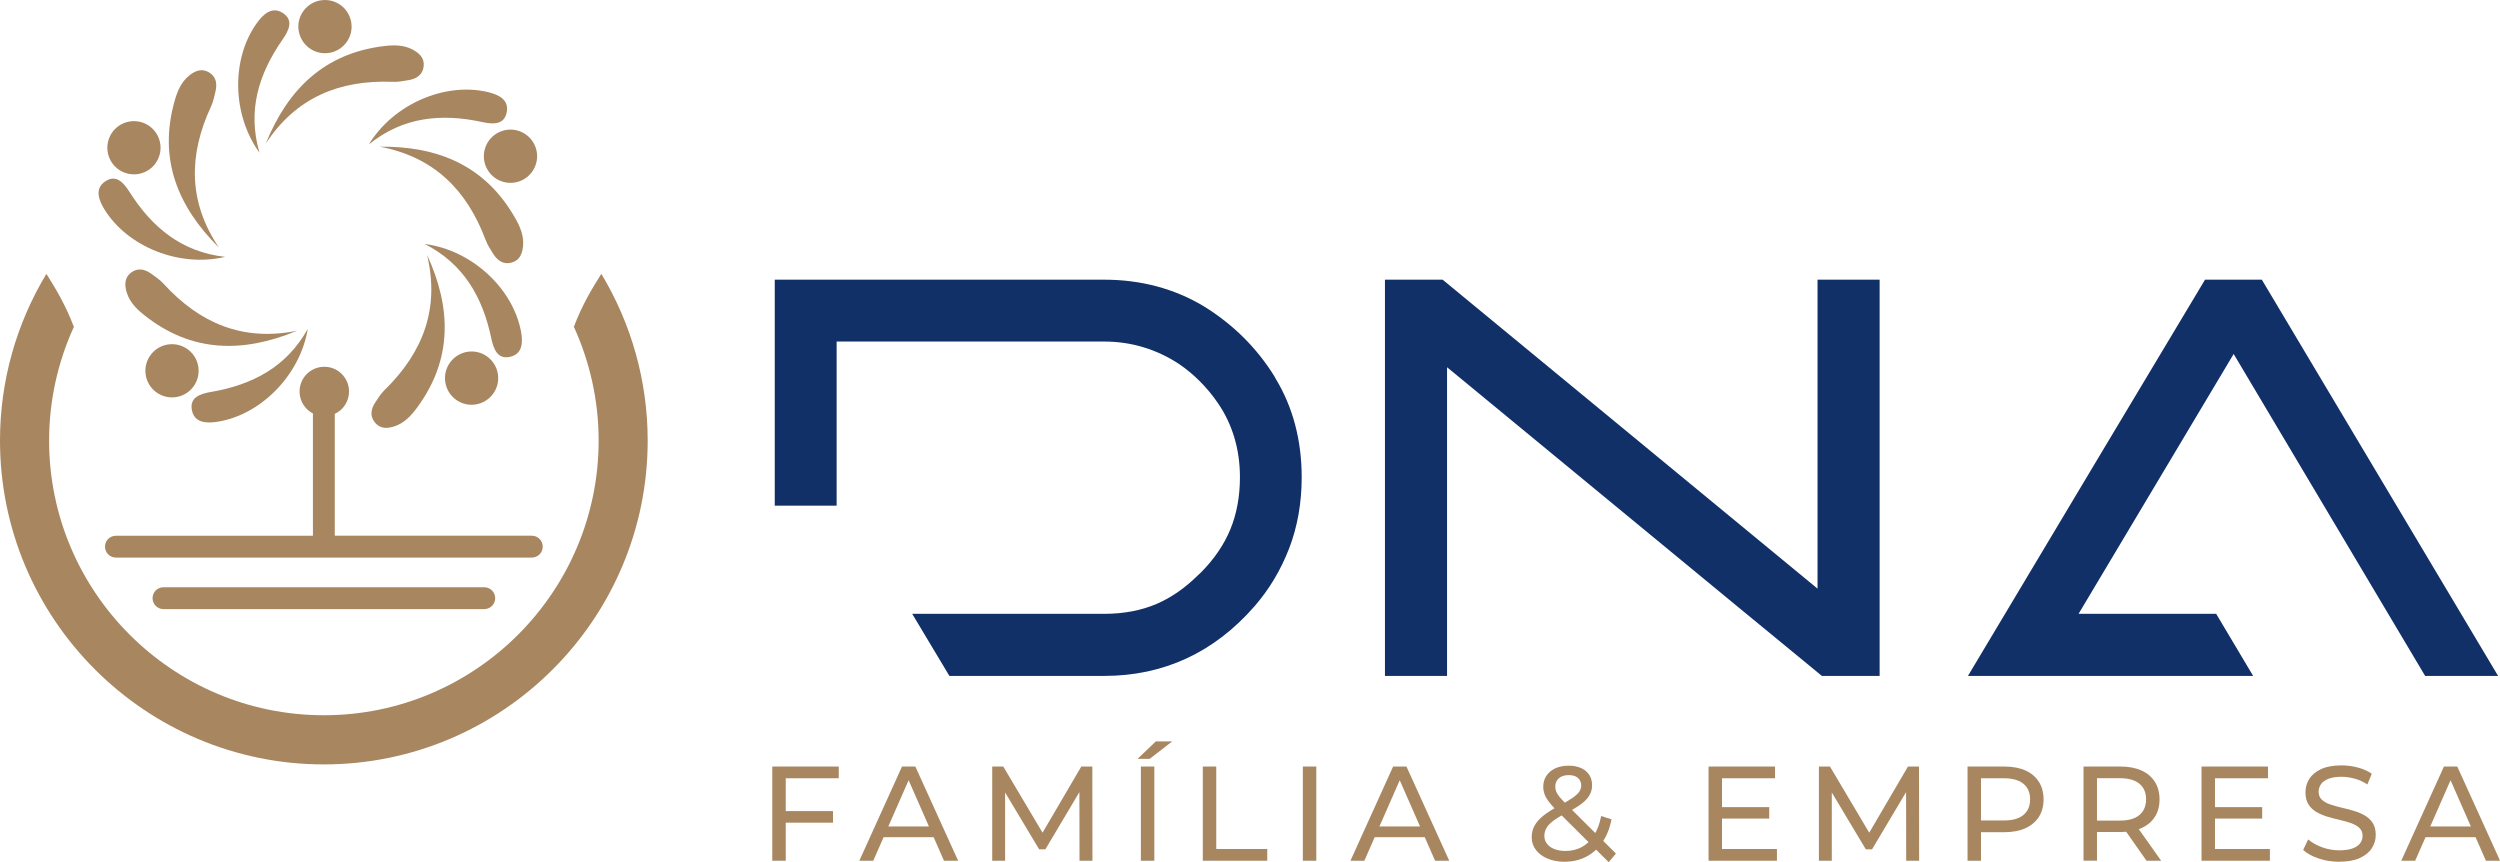
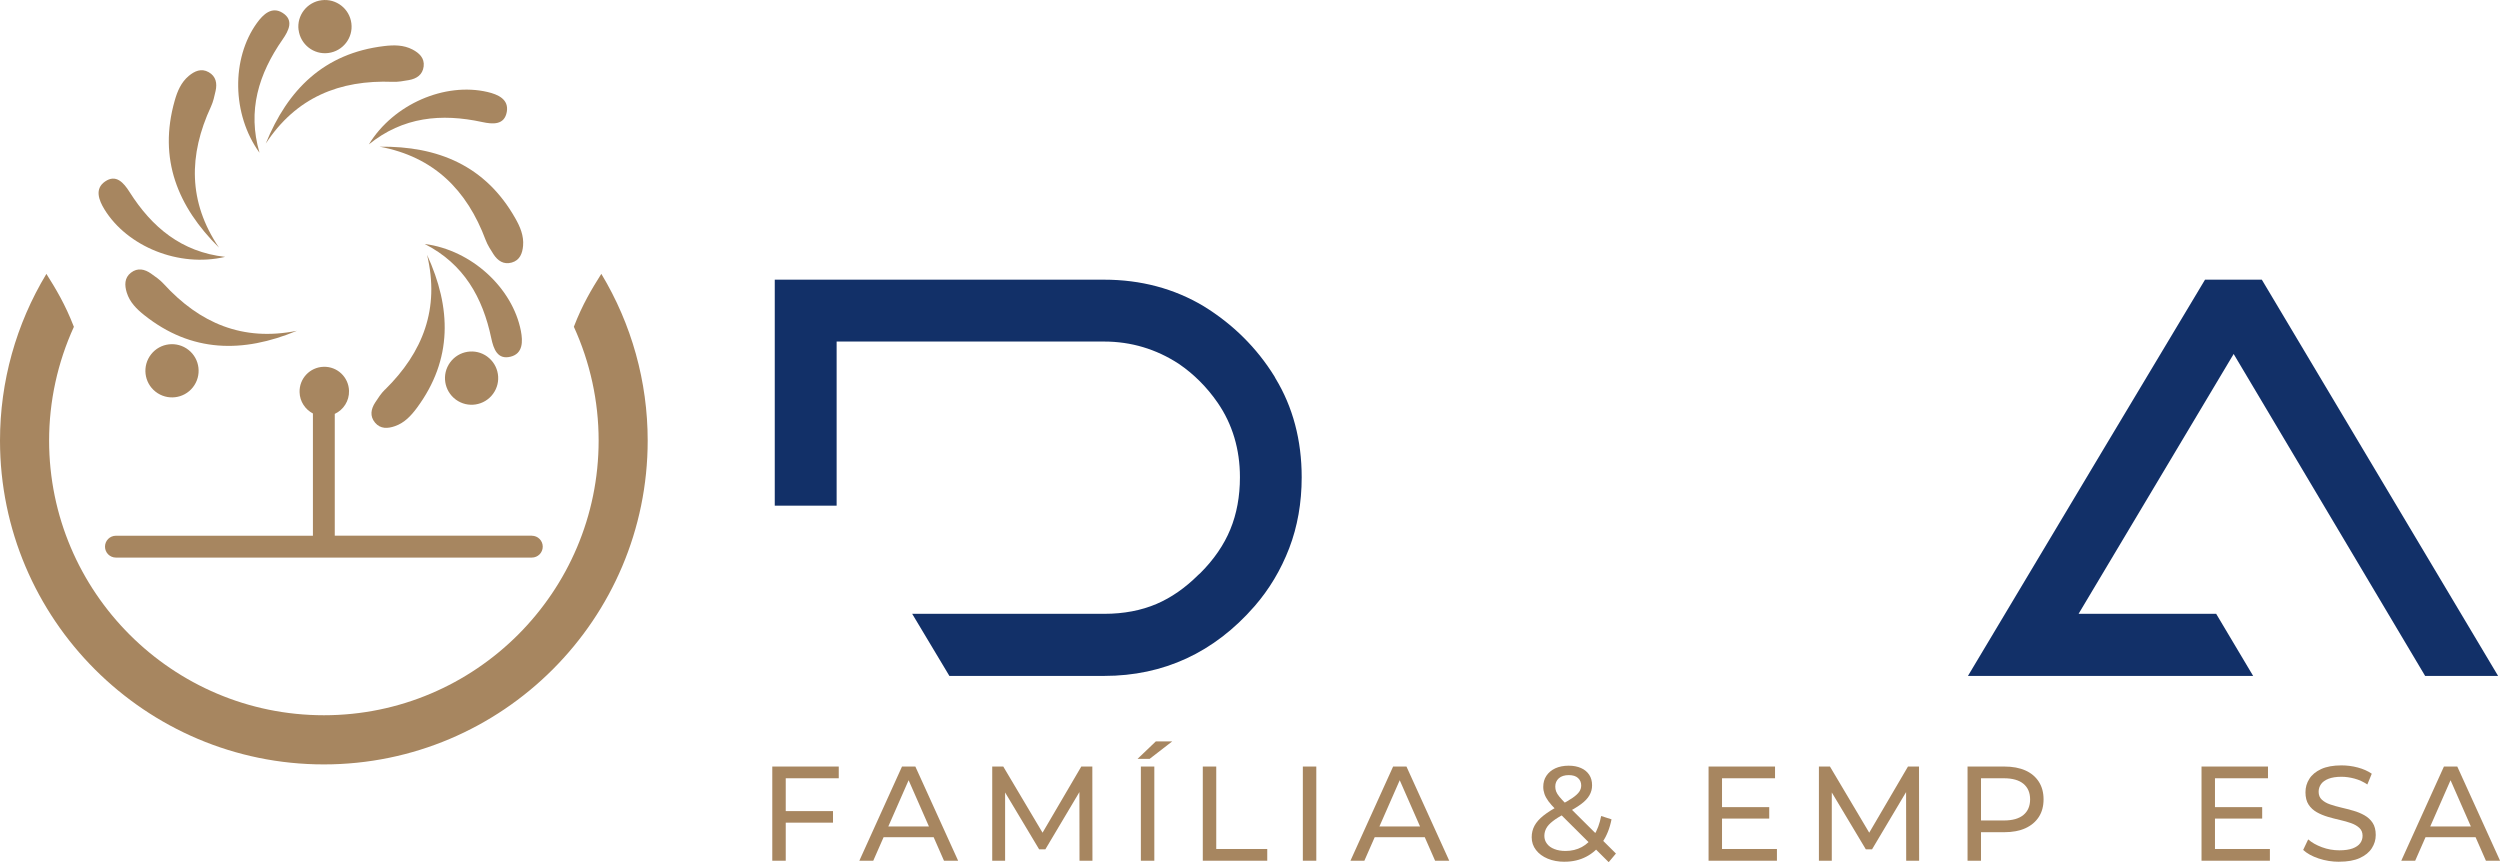
<svg xmlns="http://www.w3.org/2000/svg" id="Camada_2" viewBox="0 0 434.78 149.94">
  <defs>
    <style>.cls-1,.cls-2{fill:#a78660;}.cls-3{fill:#123068;}.cls-2{fill-rule:evenodd;}</style>
  </defs>
  <g id="Camada_1-2">
-     <path class="cls-1" d="m84.22,102.13H28.43c-1.05,0-1.9.85-1.9,1.9s.85,1.9,1.9,1.9h55.79c1.05,0,1.9-.85,1.9-1.9s-.85-1.9-1.9-1.9Z" />
    <path class="cls-1" d="m92.49,93.16h-34.27v-21.18c1.51-.7,2.53-2.25,2.48-4.01-.07-2.38-2.04-4.25-4.42-4.18-2.38.07-4.25,2.04-4.18,4.42.04,1.62.98,3,2.32,3.7v21.26H20.16c-1.05,0-1.9.85-1.9,1.9s.85,1.9,1.9,1.9h72.33c1.05,0,1.9-.85,1.9-1.9s-.85-1.9-1.9-1.9Z" />
    <path class="cls-2" d="m104.58,47.62c-1.66,2.64-3.28,5.3-4.78,9.21,2.83,6.19,4.31,12.95,4.31,19.78,0,26.35-21.43,47.78-47.78,47.78S8.54,102.96,8.54,76.62c0-6.83,1.48-13.59,4.31-19.78-1.51-3.91-3.12-6.57-4.78-9.21C2.79,56.37,0,66.37,0,76.62c0,31.06,25.27,56.32,56.32,56.32s56.32-25.27,56.32-56.32c0-10.25-2.79-20.24-8.06-28.99Z" />
    <path class="cls-1" d="m136.65,149.69h-2.34v-16.38h11.56v2.04h-9.22v14.34Zm-.23-8.63h8.45v2.01h-8.45v-2.01Z" />
    <path class="cls-1" d="m149.45,149.69l7.42-16.38h2.32l7.44,16.38h-2.46l-6.62-15.07h.94l-6.62,15.07h-2.41Zm3.16-4.09l.63-1.87h9.22l.68,1.87h-10.53Z" />
    <path class="cls-1" d="m172.56,149.69v-16.38h1.92l7.35,12.38h-1.03l7.25-12.38h1.92l.02,16.38h-2.25l-.02-12.84h.54l-6.46,10.86h-1.08l-6.5-10.86h.58v12.84h-2.25Z" />
    <path class="cls-1" d="m197.83,131.98l3.18-3.04h2.85l-3.93,3.04h-2.11Zm.58,17.71v-16.38h2.34v16.38h-2.34Z" />
    <path class="cls-1" d="m209.18,149.69v-16.38h2.34v14.34h8.87v2.04h-11.21Z" />
    <path class="cls-1" d="m226.58,149.69v-16.38h2.34v16.38h-2.34Z" />
    <path class="cls-1" d="m234.86,149.69l7.42-16.38h2.32l7.44,16.38h-2.46l-6.62-15.07h.94l-6.62,15.07h-2.41Zm3.16-4.09l.63-1.87h9.22l.68,1.87h-10.53Z" />
    <path class="cls-1" d="m272.11,149.87c-1.11,0-2.09-.18-2.95-.54-.86-.36-1.54-.86-2.03-1.5-.5-.64-.75-1.38-.75-2.22,0-.73.16-1.4.49-2.01.33-.61.85-1.2,1.57-1.77.72-.57,1.66-1.16,2.83-1.77.95-.5,1.7-.94,2.23-1.31.54-.37.92-.73,1.15-1.06.23-.34.34-.7.34-1.09,0-.53-.19-.96-.56-1.3-.37-.34-.91-.5-1.61-.5s-1.31.18-1.72.55c-.41.37-.62.85-.62,1.44,0,.3.05.58.15.85s.29.58.56.91c.27.34.67.76,1.18,1.28l8.66,8.61-1.26,1.5-9.2-9.15c-.55-.55-.97-1.03-1.29-1.46-.31-.43-.54-.85-.68-1.25-.14-.41-.21-.82-.21-1.24,0-.73.18-1.38.55-1.93.37-.55.88-.98,1.54-1.29.66-.3,1.44-.46,2.33-.46.83,0,1.54.14,2.15.41.61.27,1.08.66,1.42,1.17.34.51.5,1.12.5,1.84,0,.62-.15,1.2-.46,1.73-.3.53-.79,1.05-1.46,1.54-.67.5-1.58,1.04-2.71,1.61-.94.48-1.67.93-2.2,1.35-.53.41-.91.82-1.13,1.23s-.34.85-.34,1.33c0,.51.15.97.46,1.37.3.4.73.71,1.29.92.55.22,1.2.33,1.93.33,1.05,0,1.99-.23,2.83-.68.84-.45,1.55-1.13,2.12-2.03.57-.9.99-2.03,1.25-3.37l1.8.58c-.31,1.58-.85,2.91-1.6,4-.76,1.09-1.69,1.93-2.8,2.5-1.11.58-2.36.87-3.74.87Z" />
    <path class="cls-1" d="m299.48,147.65h9.55v2.04h-11.89v-16.38h11.56v2.04h-9.22v12.31Zm-.21-7.28h8.42v1.99h-8.42v-1.99Z" />
    <path class="cls-1" d="m316.33,149.69v-16.38h1.92l7.35,12.38h-1.03l7.25-12.38h1.92l.02,16.38h-2.25l-.02-12.84h.54l-6.46,10.86h-1.08l-6.5-10.86h.58v12.84h-2.25Z" />
    <path class="cls-1" d="m342.18,149.69v-16.38h6.39c1.43,0,2.66.23,3.67.68,1.01.45,1.79,1.11,2.34,1.97.55.86.82,1.88.82,3.06s-.27,2.2-.82,3.05c-.55.85-1.33,1.51-2.34,1.97-1.01.46-2.24.69-3.67.69h-5.1l1.05-1.1v6.06h-2.34Zm2.34-5.83l-1.05-1.17h5.03c1.5,0,2.63-.32,3.4-.96.77-.64,1.16-1.54,1.16-2.71s-.39-2.07-1.16-2.71c-.77-.64-1.91-.96-3.4-.96h-5.03l1.05-1.17v9.69Z" />
-     <path class="cls-1" d="m362.35,149.69v-16.38h6.39c1.43,0,2.66.23,3.67.68,1.01.45,1.79,1.11,2.34,1.97.55.86.82,1.88.82,3.06s-.27,2.2-.82,3.05c-.55.85-1.33,1.5-2.34,1.95-1.01.45-2.24.68-3.67.68h-5.1l1.05-1.08v6.06h-2.34Zm2.34-5.83l-1.05-1.15h5.03c1.5,0,2.63-.32,3.4-.97.77-.65,1.16-1.56,1.16-2.73s-.39-2.07-1.16-2.71c-.77-.64-1.91-.96-3.4-.96h-5.03l1.05-1.17v9.69Zm8.61,5.83l-4.16-5.94h2.5l4.21,5.94h-2.55Z" />
    <path class="cls-1" d="m385.21,147.65h9.55v2.04h-11.89v-16.38h11.56v2.04h-9.22v12.31Zm-.21-7.28h8.42v1.99h-8.42v-1.99Z" />
    <path class="cls-1" d="m406.82,149.87c-1.25,0-2.44-.19-3.58-.57-1.14-.38-2.04-.88-2.69-1.49l.87-1.83c.62.55,1.42,1,2.39,1.36.97.36,1.97.54,3.02.54.95,0,1.72-.11,2.32-.33.59-.22,1.03-.52,1.31-.9s.42-.81.42-1.3c0-.56-.18-1.01-.55-1.36-.37-.34-.84-.62-1.43-.83s-1.23-.39-1.93-.55c-.7-.16-1.41-.34-2.12-.55s-1.36-.48-1.94-.81-1.06-.77-1.42-1.32c-.36-.55-.54-1.27-.54-2.14s.22-1.62.67-2.33c.44-.71,1.13-1.28,2.06-1.71.93-.43,2.11-.64,3.54-.64.95,0,1.89.12,2.83.37.94.25,1.75.61,2.43,1.08l-.77,1.87c-.7-.47-1.44-.81-2.22-1.02-.78-.21-1.54-.32-2.27-.32-.92,0-1.68.12-2.27.35-.59.23-1.03.55-1.3.94-.27.39-.41.83-.41,1.31,0,.58.18,1.04.55,1.38s.84.62,1.43.82,1.23.39,1.93.55c.7.16,1.41.35,2.12.55.71.2,1.36.47,1.94.8s1.06.76,1.42,1.31c.36.55.54,1.25.54,2.11s-.23,1.59-.68,2.3-1.15,1.28-2.09,1.71c-.94.43-2.13.64-3.57.64Z" />
    <path class="cls-1" d="m417.61,149.69l7.42-16.38h2.32l7.44,16.38h-2.46l-6.62-15.07h.94l-6.62,15.07h-2.41Zm3.16-4.09l.63-1.87h9.22l.68,1.87h-10.53Z" />
    <path class="cls-3" d="m421.76,117.55l-33.3-55.99-26.97,45.19h23.93l6.43,10.8h-49.6c17.61-29.48,31.48-52.66,41.23-68.91h9.88l41.09,68.91h-12.68Z" />
    <path class="cls-3" d="m165.11,117.55l-6.47-10.8h33.45c3.33,0,6.38-.58,9.05-1.72,2.55-1.09,4.98-2.78,7.25-5.04l.36-.32c2.36-2.36,4.12-4.92,5.22-7.61,1.11-2.69,1.67-5.74,1.67-9.06,0-4.86-1.3-9.23-3.88-12.97-1.87-2.71-4.15-4.98-6.76-6.76-3.94-2.57-8.3-3.87-12.97-3.87h-46.53v28.54h-10.76v-39.3h57.29c6.37,0,12.19,1.55,17.3,4.61,5.09,3.13,9.25,7.25,12.33,12.24l.16.31c3.03,4.98,4.56,10.77,4.56,17.2,0,4.44-.73,8.59-2.17,12.34-1.44,3.75-3.47,7.15-6.03,10.09-7,8.04-15.8,12.12-26.16,12.12h-26.94Z" />
-     <path class="cls-3" d="m316.85,117.55c-2.05-1.67-15.34-12.59-63.24-52.08l-1.95-1.6v53.68h-10.8V48.64h10.03l65.2,53.73v-53.73h10.8v68.91h-10.04Z" />
    <path class="cls-1" d="m90.97,42.74c.15-1.74-.51-3.3-1.35-4.77-5.19-9.18-13.48-12.58-23.59-12.46,9.43,1.76,15.18,7.54,18.43,16.23.33.87.85,1.68,1.36,2.47.74,1.14,1.77,1.85,3.18,1.45,1.42-.4,1.86-1.62,1.97-2.92Z" />
    <path class="cls-1" d="m83.84,21.22c1.88.41,3.9.55,4.3-1.78.38-2.18-1.55-3.02-3.35-3.44-7.4-1.73-16.34,2.08-20.64,9.11,5.93-4.8,12.61-5.42,19.69-3.89Z" />
-     <path class="cls-1" d="m84.76,29.47c1.27,2.22,4.1,2.99,6.32,1.72,2.22-1.27,2.99-4.1,1.72-6.32-1.27-2.22-4.1-2.99-6.32-1.72-2.22,1.27-2.99,4.1-1.72,6.32Z" />
    <path class="cls-1" d="m68.3,14.23c.93.04,1.88-.14,2.81-.3,1.34-.24,2.39-.92,2.57-2.37.18-1.47-.78-2.34-1.94-2.95-1.55-.81-3.24-.8-4.92-.6-10.47,1.25-16.8,7.58-20.6,16.96,5.26-8.02,12.81-11.1,22.08-10.74Z" />
    <path class="cls-1" d="m45.13,26.56c-2.14-7.32-.14-13.72,4-19.67,1.1-1.58,2.01-3.39.02-4.65-1.87-1.19-3.39.26-4.47,1.76-4.45,6.16-4.38,15.88.45,22.56Z" />
    <path class="cls-1" d="m51.93,5.2c.32,2.54,2.63,4.34,5.16,4.02,2.54-.32,4.34-2.63,4.02-5.16-.32-2.54-2.63-4.34-5.17-4.02-2.54.32-4.34,2.63-4.02,5.16Z" />
    <path class="cls-1" d="m36.69,18.54c.39-.85.6-1.79.8-2.71.3-1.33.08-2.56-1.2-3.28-1.29-.73-2.46-.18-3.46.65-1.34,1.12-1.99,2.68-2.45,4.31-2.88,10.14.52,18.43,7.7,25.55-5.37-7.94-5.3-16.1-1.39-24.52Z" />
    <path class="cls-1" d="m39.13,44.67c-7.58-.85-12.72-5.16-16.6-11.28-1.03-1.62-2.35-3.16-4.28-1.81-1.82,1.27-1.06,3.23-.1,4.81,3.97,6.48,12.96,10.17,20.98,8.29Z" />
-     <path class="cls-1" d="m27.75,26.94c.69-2.46-.75-5.02-3.21-5.7-2.46-.69-5.02.75-5.7,3.21-.69,2.46.75,5.02,3.21,5.7,2.46.69,5.02-.75,5.7-3.21Z" />
    <path class="cls-1" d="m51.62,57.53c-9.4,1.89-16.9-1.32-23.16-8.17-.63-.69-1.42-1.24-2.19-1.78-1.11-.78-2.33-1.06-3.49-.16-1.17.9-1.12,2.2-.74,3.45.51,1.67,1.71,2.87,3.03,3.92,8.24,6.57,17.2,6.63,26.54,2.75Z" />
-     <path class="cls-1" d="m36.71,68.16c-1.9.33-3.82.95-3.32,3.25.47,2.17,2.57,2.23,4.4,1.94,7.51-1.16,14.38-8.04,15.74-16.16-3.71,6.67-9.67,9.74-16.81,10.97Z" />
+     <path class="cls-1" d="m36.71,68.16Z" />
    <path class="cls-1" d="m32.78,60.85c-2.01-1.58-4.92-1.24-6.5.77-1.58,2.01-1.24,4.92.77,6.5,2.01,1.58,4.92,1.24,6.5-.77,1.58-2.01,1.24-4.92-.77-6.5Z" />
    <path class="cls-1" d="m66.95,67.75c-.66.65-1.19,1.47-1.7,2.25-.74,1.14-.97,2.37-.03,3.5.95,1.14,2.24,1.04,3.47.61,1.65-.57,2.8-1.81,3.81-3.17,6.27-8.48,5.99-17.43,1.77-26.62,2.24,9.32-.7,16.94-7.31,23.44Z" />
    <path class="cls-1" d="m73.86,42.43c6.8,3.46,10.09,9.3,11.58,16.4.4,1.88,1.09,3.78,3.37,3.2,2.15-.55,2.13-2.65,1.78-4.47-1.44-7.46-8.56-14.08-16.73-15.13Z" />
    <path class="cls-1" d="m84.75,62.02c-2.06-1.51-4.96-1.06-6.47,1.01-1.51,2.06-1.06,4.96,1,6.47,2.06,1.51,4.96,1.06,6.47-1.01,1.51-2.06,1.06-4.96-1.01-6.47Z" />
  </g>
</svg>